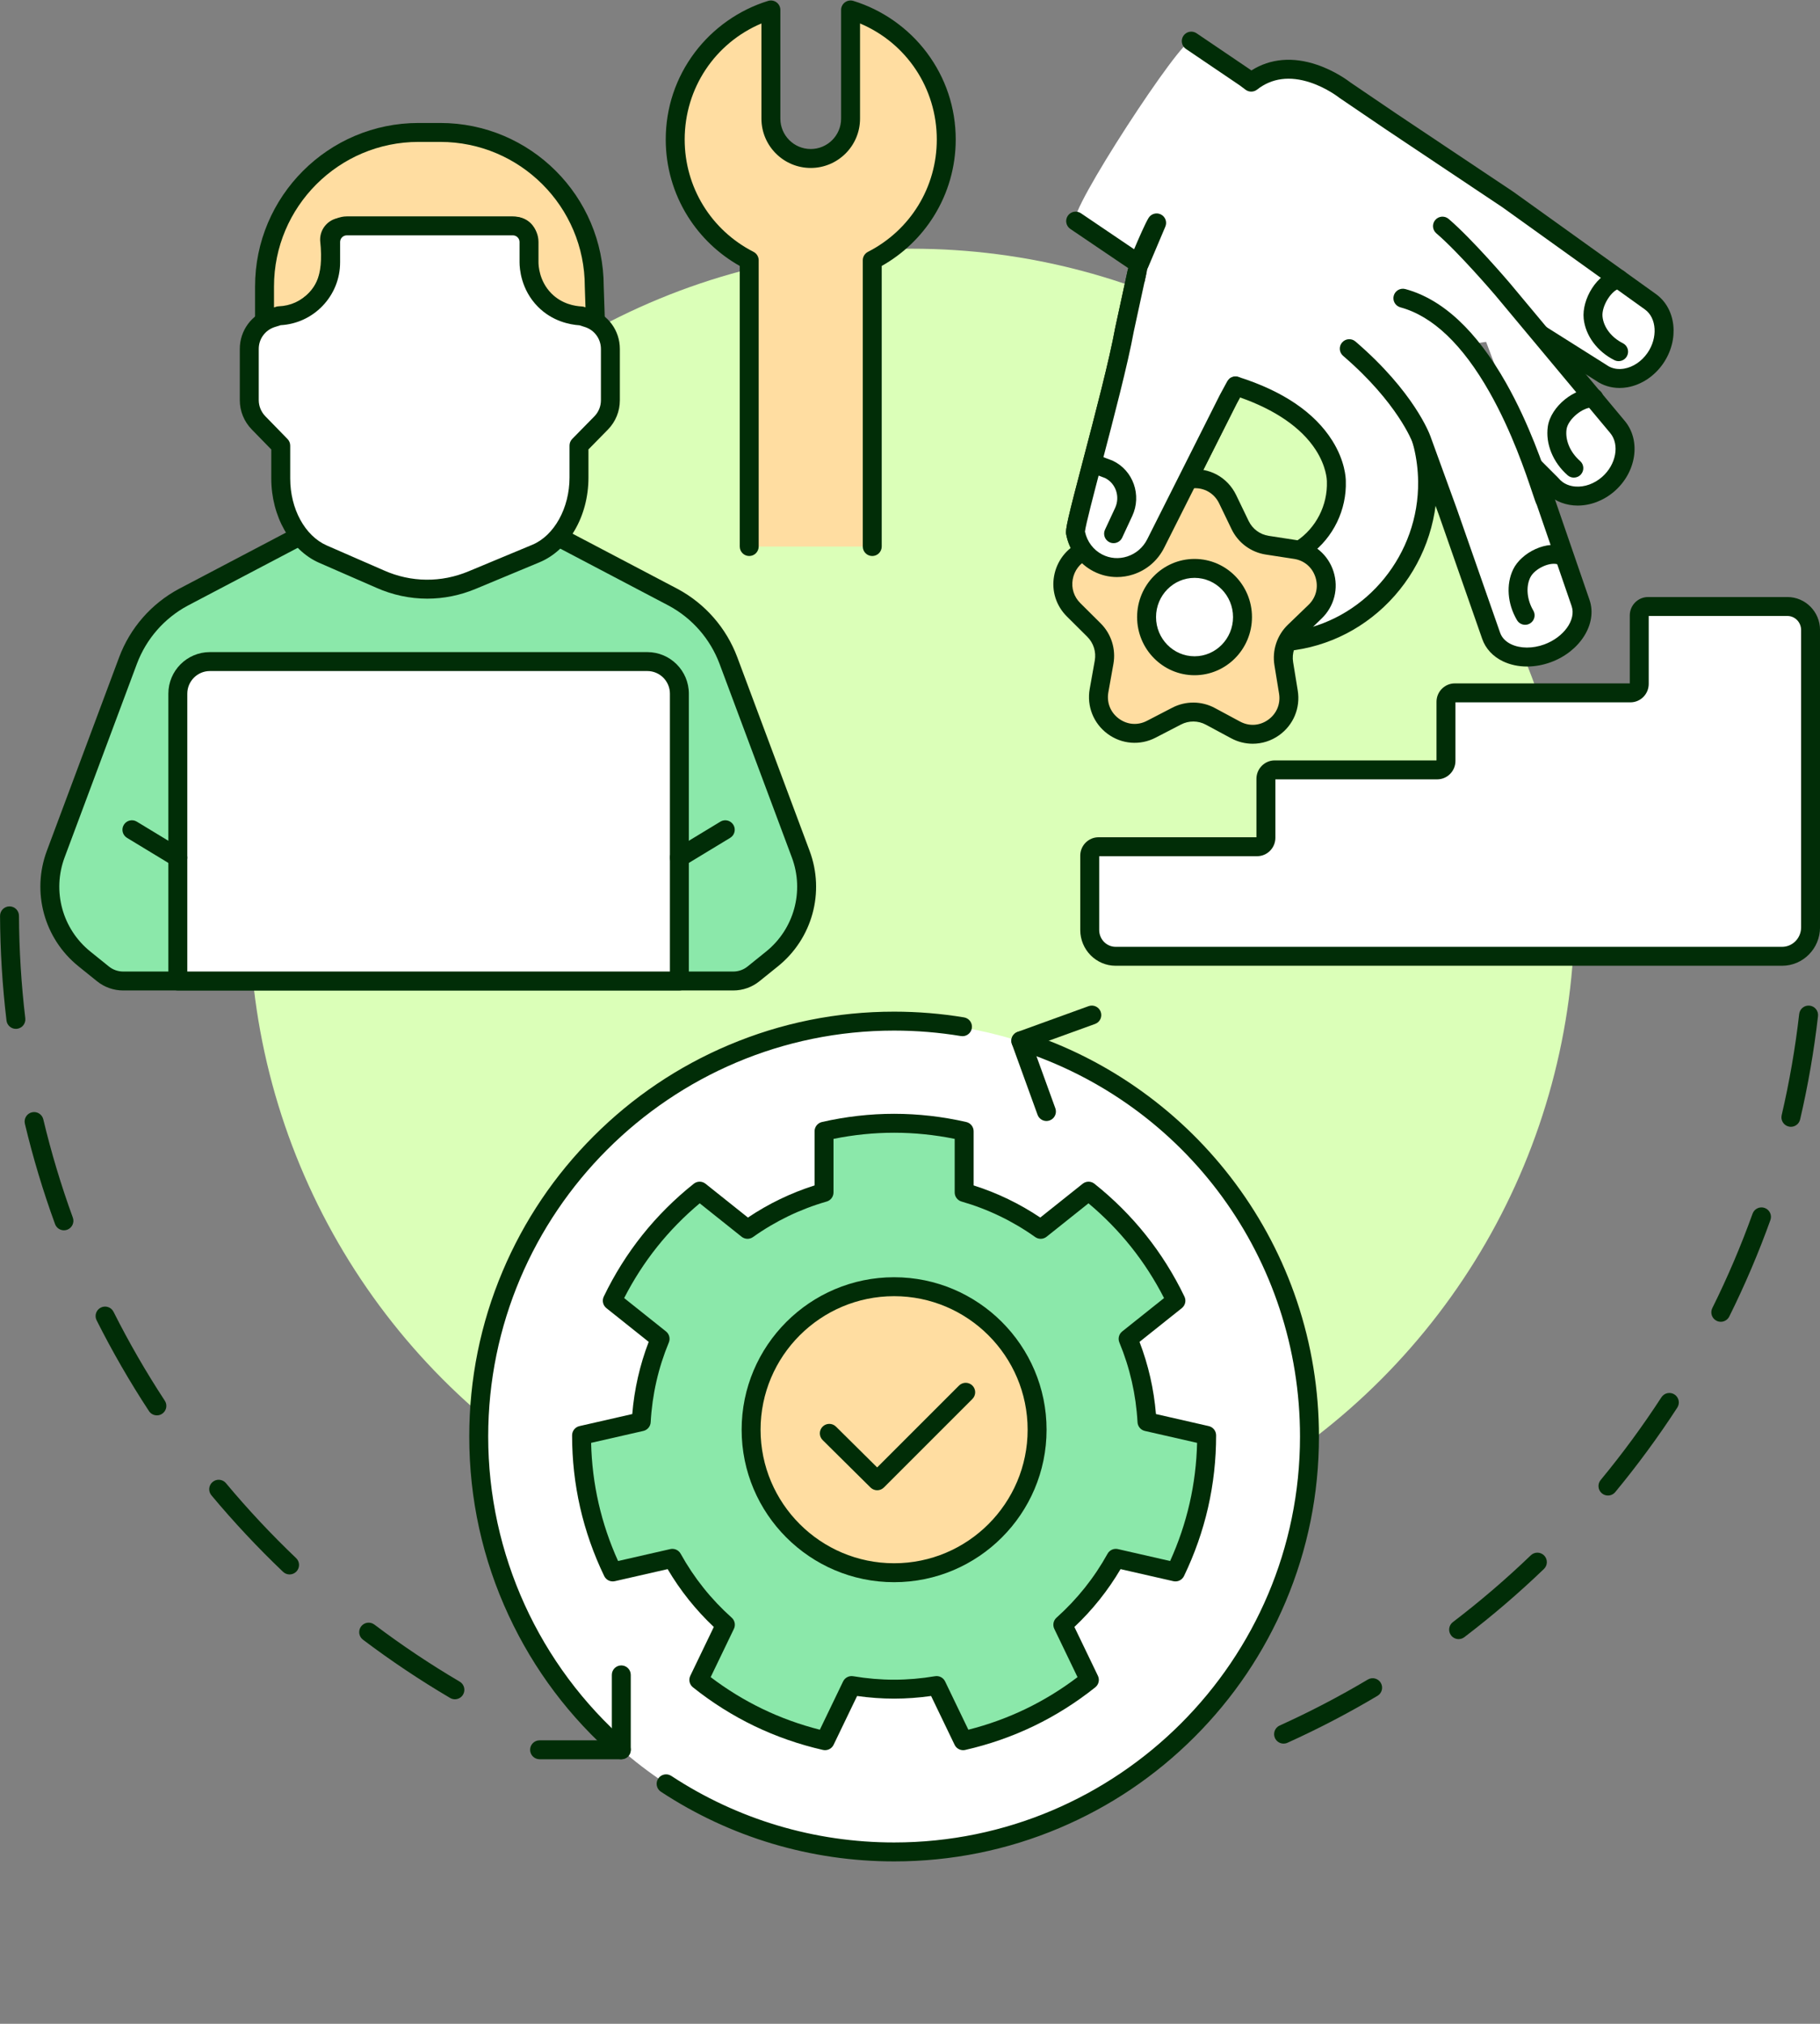
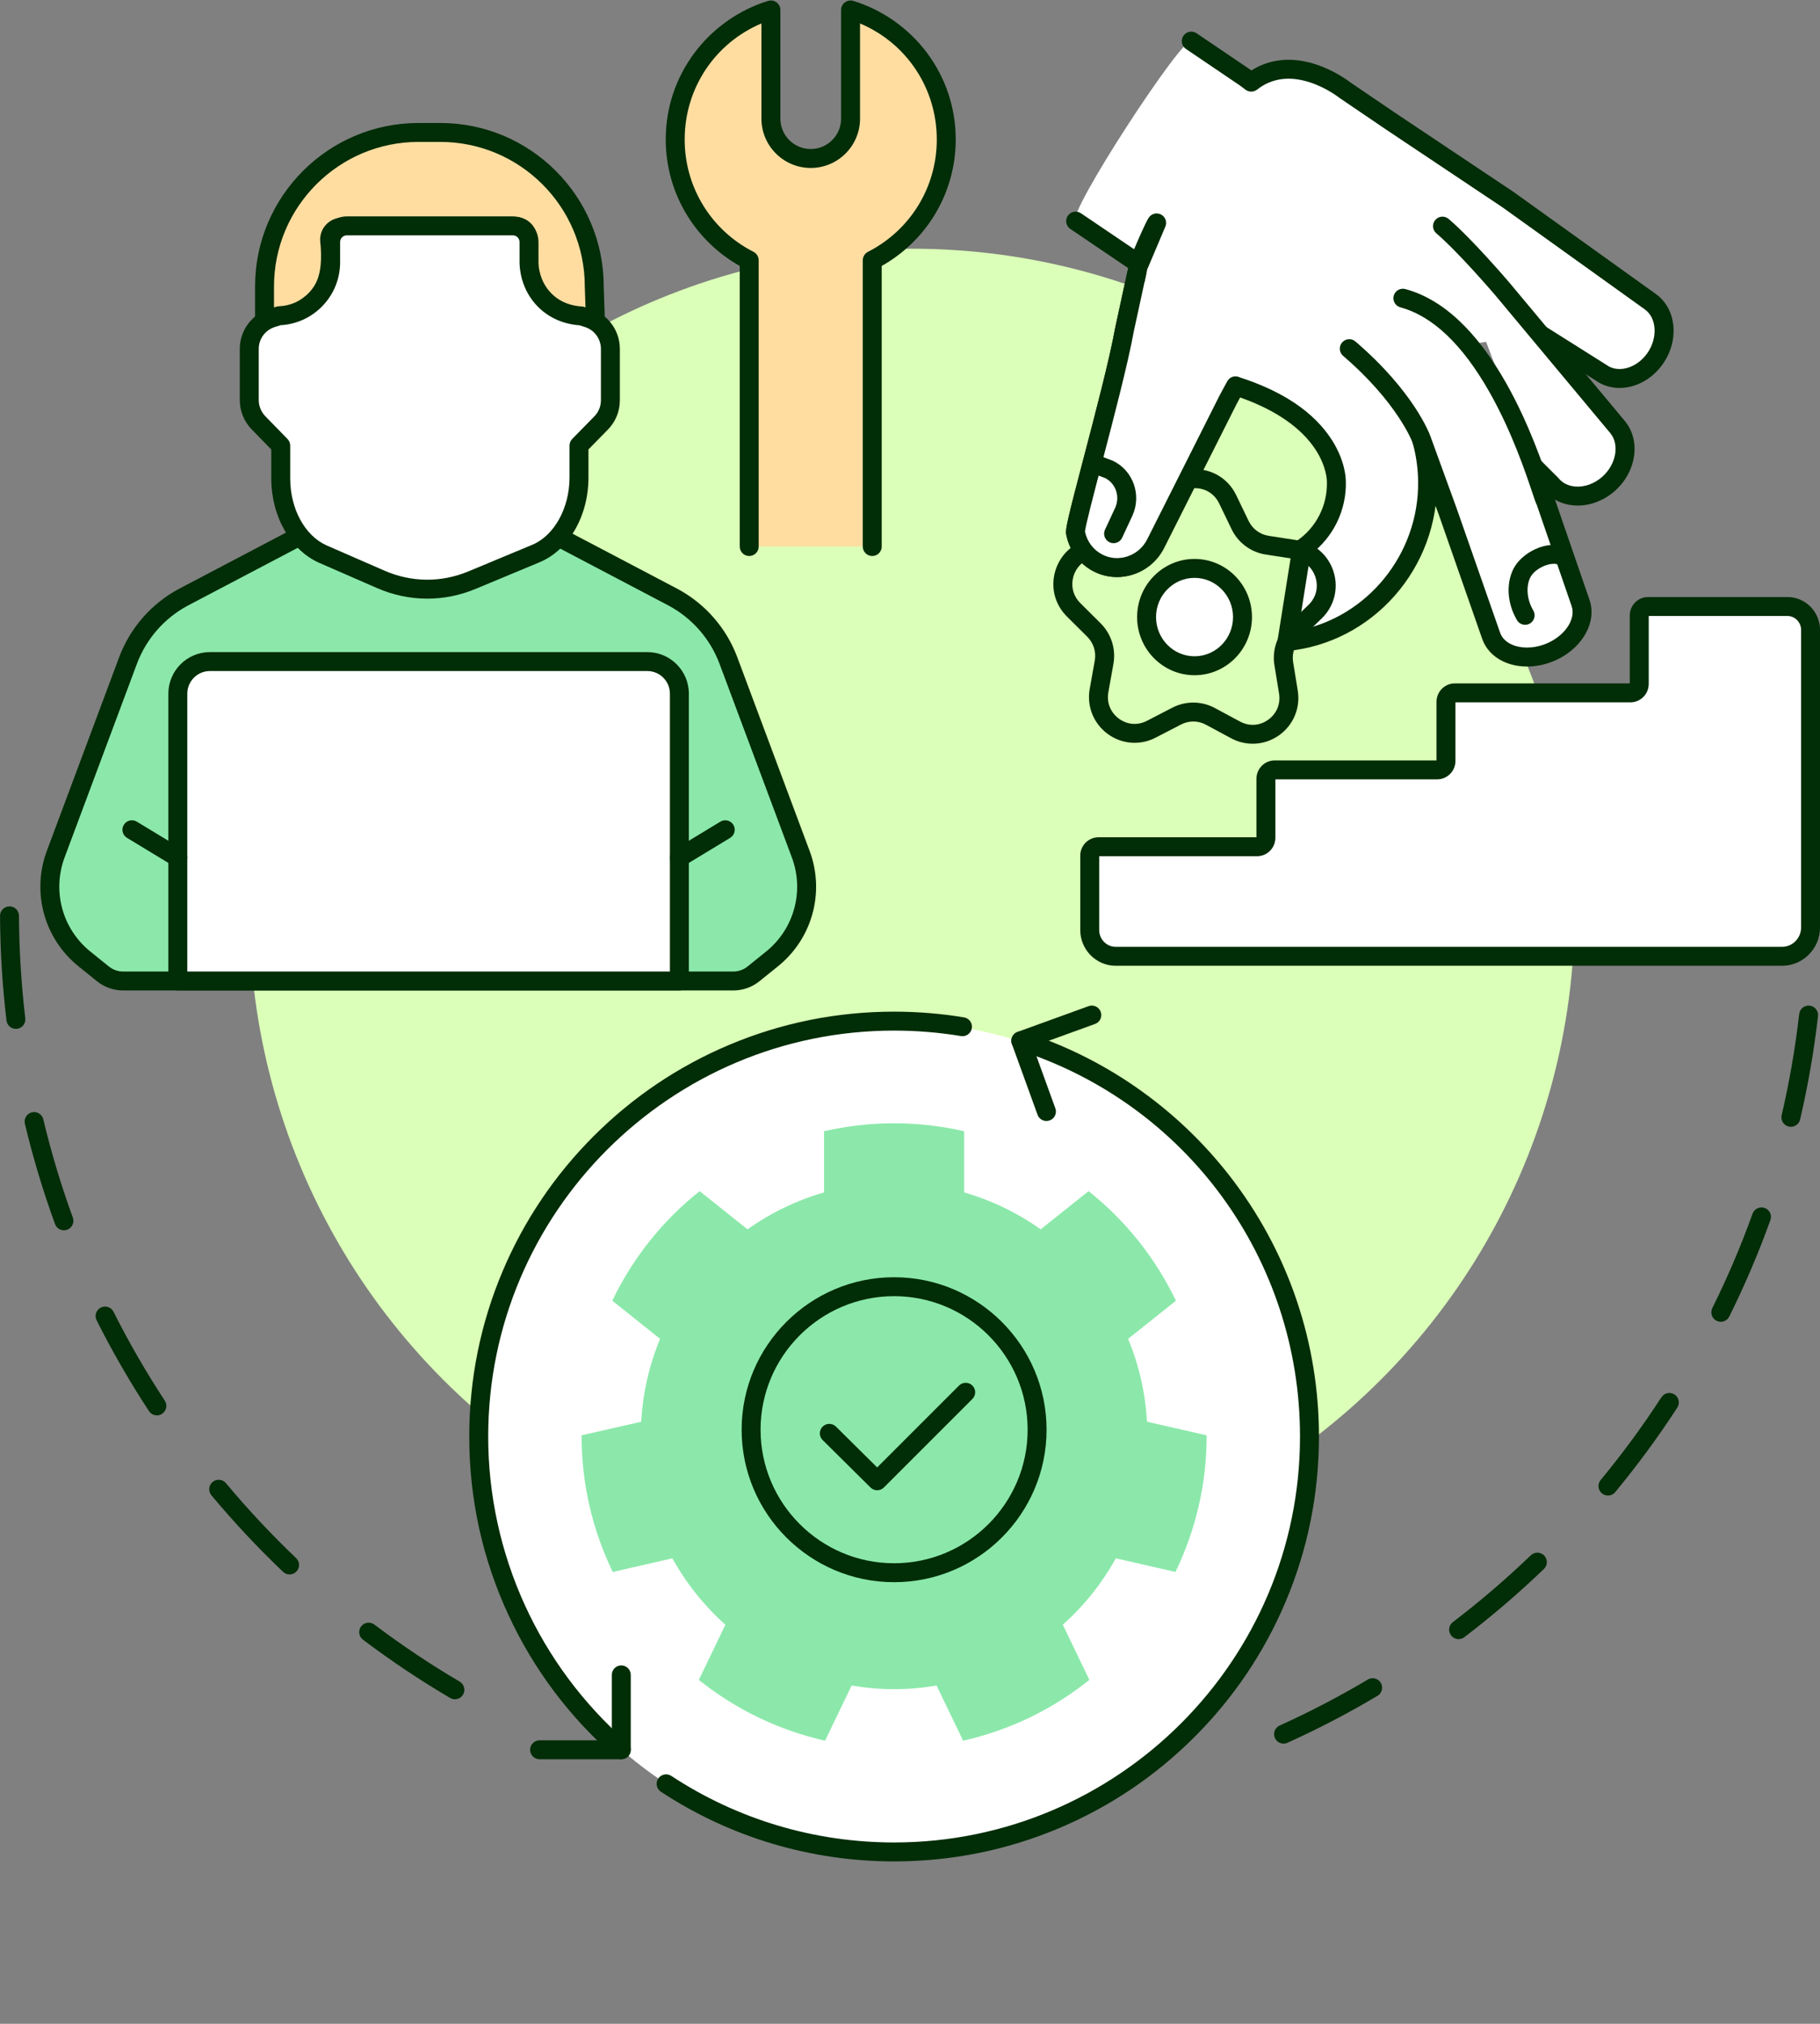
<svg xmlns="http://www.w3.org/2000/svg" height="2564.8" preserveAspectRatio="xMidYMid meet" version="1.0" viewBox="846.6 820.2 2306.7 2564.8" width="2306.7" zoomAndPan="magnify">
  <rect x="846.6" y="820.2" width="2306.7" height="2564.8" fill="#808080" stroke="none" />
  <g>
    <g>
      <g id="change1_23">
        <path d="M2473.429,3029.923c-4.568,0-8.935-2.623-10.94-7.057c-2.731-6.039-0.051-13.148,5.987-15.88 c38.117-17.243,75.702-36.845,111.711-58.26c5.697-3.387,13.061-1.516,16.447,4.18c3.388,5.696,1.517,13.06-4.18,16.447 c-36.773,21.871-75.158,41.89-114.086,59.5C2476.764,3029.579,2475.083,3029.923,2473.429,3029.923z M2695.281,2897.464 c-3.616,0-7.19-1.628-9.553-4.727c-4.018-5.271-3.002-12.801,2.27-16.818c34.37-26.198,67.609-54.684,98.793-84.663 c4.777-4.594,12.375-4.445,16.967,0.334c4.594,4.777,4.444,12.374-0.334,16.967c-31.841,30.612-65.781,59.698-100.877,86.45 C2700.374,2896.663,2697.817,2897.464,2695.281,2897.464z M2884.529,2715.513c-2.692,0-5.401-0.901-7.639-2.751 c-5.108-4.223-5.826-11.786-1.604-16.895c27.569-33.351,53.483-68.635,77.024-104.873c3.609-5.558,11.043-7.138,16.601-3.526 s7.137,11.043,3.526,16.601c-24.039,37.005-50.502,73.035-78.653,107.09C2891.412,2714.029,2887.983,2715.513,2884.529,2715.513z M3027.545,2495.321c-1.794,0-3.613-0.403-5.328-1.255c-5.937-2.948-8.358-10.149-5.411-16.085 c19.247-38.756,36.421-79.026,51.045-119.693c2.243-6.237,9.118-9.473,15.353-7.231c6.236,2.243,9.475,9.116,7.231,15.353 c-14.936,41.535-32.477,82.665-52.133,122.247C3036.205,2492.876,3031.958,2495.321,3027.545,2495.321z M3116.415,2248.216 c-0.903,0-1.82-0.103-2.738-0.317c-6.454-1.506-10.465-7.959-8.958-14.414c9.815-42.06,17.288-85.21,22.21-128.252 c0.753-6.583,6.688-11.317,13.285-10.559c6.584,0.753,11.312,6.701,10.559,13.286c-5.025,43.956-12.657,88.024-22.683,130.98 C3126.798,2244.476,3121.865,2248.216,3116.415,2248.216z" fill="#012d07" />
      </g>
      <g id="change1_24">
        <path d="M1423.15,2973.719c-2.068,0-4.164-0.535-6.075-1.66c-38.028-22.38-75.19-47.23-110.457-73.859 c-5.289-3.993-6.339-11.519-2.345-16.808s11.519-6.339,16.808-2.345c34.535,26.077,70.928,50.412,108.167,72.328 c5.712,3.361,7.617,10.717,4.255,16.429C1431.267,2971.604,1427.262,2973.719,1423.15,2973.719z M1213.617,2815.513 c-2.974,0-5.952-1.099-8.275-3.312c-31.97-30.457-62.519-63.088-90.798-96.984c-4.246-5.089-3.562-12.656,1.527-16.901 c5.09-4.247,12.656-3.563,16.902,1.526c27.696,33.197,57.614,65.154,88.924,94.982c4.798,4.571,4.982,12.167,0.411,16.966 C1219.949,2814.266,1216.786,2815.513,1213.617,2815.513z M1045.46,2613.923c-3.908,0-7.74-1.906-10.044-5.418 c-24.24-36.941-46.571-75.656-66.373-115.07c-2.976-5.922-0.586-13.135,5.335-16.11c5.921-2.977,13.135-0.587,16.11,5.335 c19.39,38.593,41.257,76.503,64.993,112.678c3.636,5.541,2.092,12.98-3.449,16.616 C1050.003,2613.286,1047.718,2613.923,1045.46,2613.923z M927.639,2379.389c-4.898,0-9.497-3.021-11.274-7.89 c-15.129-41.457-27.992-84.247-38.231-127.183c-1.537-6.447,2.443-12.919,8.889-14.457c6.445-1.537,12.918,2.442,14.457,8.89 c10.024,42.038,22.618,83.933,37.431,124.522c2.272,6.226-0.933,13.114-7.159,15.387 C930.395,2379.154,929.005,2379.389,927.639,2379.389z M866.732,2124.098c-5.993,0-11.173-4.481-11.9-10.58 c-5.211-43.698-7.962-88.308-8.176-132.59c-0.032-6.627,5.315-12.026,11.942-12.058c0.02,0,0.04,0,0.059,0 c6.601,0,11.967,5.334,11.999,11.942c0.209,43.375,2.903,87.068,8.007,129.865c0.785,6.581-3.914,12.552-10.495,13.336 C867.686,2124.07,867.207,2124.098,866.732,2124.098z" fill="#012d07" />
      </g>
      <g id="change2_1">
        <circle cx="2002.478" cy="1975.224" fill="#dbffb8" r="839.822" />
      </g>
    </g>
    <g>
      <g id="change3_3">
        <circle cx="1979.802" cy="2641.16" fill="#fff" r="526.028" transform="rotate(-45.001 1979.781 2641.196)" />
      </g>
      <g>
        <g>
          <g id="change4_2">
            <path d="M2300.298,2621.965c-2.039-37.033-10.364-72.381-23.911-105.022l60.593-48.322 c-12.69-26.408-28.41-51.848-47.453-75.727c-19.043-23.88-40.348-44.866-63.27-63.115l-60.679,48.39 c-29.108-20.699-61.798-36.649-96.983-46.76v-77.556c-28.559-6.543-58.25-10.115-88.793-10.115 c-30.543,0-60.234,3.572-88.794,10.115v77.556c-35.186,10.111-67.875,26.061-96.983,46.76l-60.679-48.39 c-22.922,18.249-44.226,39.235-63.27,63.115c-19.043,23.879-34.762,49.319-47.453,75.727l60.593,48.322 c-13.546,32.642-21.871,67.99-23.911,105.022l-75.622,17.261c-0.024,29.298,3.101,59.04,9.898,88.818 c6.796,29.777,16.885,57.93,29.619,84.316l75.59-17.253c17.565,31.732,40.34,60.163,67.182,84.157l-33.666,69.91 c22.891,18.286,48.092,34.387,75.61,47.638c27.518,13.253,55.819,22.917,84.389,29.413l33.66-69.896 c17.513,2.959,35.48,4.582,53.836,4.582c18.355,0,36.322-1.623,53.835-4.582l33.661,69.896 c28.57-6.496,56.87-16.16,84.388-29.413c27.518-13.251,52.719-29.353,75.611-47.638l-33.666-69.91 c26.842-23.994,49.618-52.426,67.182-84.157l75.59,17.253c12.734-26.386,22.823-54.539,29.62-84.316 c6.796-29.778,9.921-59.519,9.897-88.818L2300.298,2621.965z" fill="#8be8aa" />
          </g>
          <g id="change1_18">
-             <path d="M2067.294,3038.226c-4.529,0-8.775-2.575-10.808-6.794l-29.8-61.88 c-15.699,2.23-31.432,3.359-46.885,3.359s-31.186-1.129-46.885-3.359l-29.799,61.88c-2.428,5.04-8.016,7.733-13.472,6.494 c-30.186-6.863-59.436-17.059-86.936-30.303c-27.497-13.241-53.704-29.752-77.893-49.074c-4.371-3.492-5.75-9.542-3.322-14.582 l29.803-61.888c-22.918-21.62-42.551-46.213-58.512-73.295l-66.915,15.273c-5.455,1.244-11.046-1.445-13.478-6.483 c-13.454-27.879-23.72-57.104-30.511-86.861c-6.792-29.759-10.224-60.543-10.198-91.498c0.004-5.595,3.875-10.444,9.33-11.689 l66.932-15.277c2.584-31.434,9.571-62.125,20.825-91.479l-53.628-42.767c-4.374-3.488-5.757-9.537-3.334-14.58 c13.407-27.899,29.855-54.146,48.887-78.011c19.031-23.864,40.96-45.741,65.178-65.021c4.378-3.484,10.582-3.482,14.956,0.006 l53.71,42.833c26.167-17.563,54.511-31.229,84.47-40.729v-68.647c0-5.595,3.867-10.447,9.32-11.697 c30.173-6.913,60.949-10.418,91.473-10.418c30.523,0,61.299,3.505,91.473,10.418c5.454,1.25,9.32,6.102,9.32,11.697v68.647 c29.958,9.5,58.302,23.167,84.47,40.729l53.71-42.833c4.376-3.49,10.579-3.491,14.957-0.006 c24.218,19.281,46.146,41.158,65.177,65.021c19.033,23.866,35.481,50.113,48.888,78.012c2.423,5.042,1.04,11.091-3.335,14.579 l-53.627,42.767c11.255,29.355,18.241,60.047,20.824,91.479l66.932,15.277c5.455,1.245,9.325,6.095,9.33,11.689 c0.024,30.953-3.406,61.737-10.198,91.498c-6.794,29.764-17.06,58.987-30.512,86.861c-2.432,5.037-8.018,7.732-13.478,6.483 l-66.915-15.273c-15.962,27.082-35.595,51.676-58.512,73.295l29.803,61.888c2.428,5.04,1.05,11.09-3.322,14.582 c-24.188,19.321-50.395,35.833-77.894,49.074c-27.499,13.244-56.748,23.439-86.934,30.303 C2069.069,3038.128,2068.177,3038.226,2067.294,3038.226z M2033.642,2944.327c4.548,0,8.783,2.593,10.807,6.794l29.461,61.175 c25.147-6.365,49.516-15.192,72.57-26.296c23.054-11.102,45.149-24.649,65.806-40.343l-29.466-61.188 c-2.32-4.817-1.173-10.589,2.814-14.152c26.047-23.283,47.809-50.543,64.681-81.023c2.589-4.677,7.961-7.074,13.169-5.888 l66.151,15.099c10.7-23.623,18.993-48.182,24.688-73.133c5.693-24.948,8.878-50.674,9.488-76.603l-66.184-15.106 c-5.219-1.191-9.018-5.694-9.312-11.039c-1.923-34.912-9.665-68.921-23.013-101.083c-2.052-4.942-0.582-10.646,3.602-13.981 l53.024-42.286c-11.799-23.096-25.829-44.892-41.785-64.899c-15.954-20.007-34.08-38.534-53.975-55.179l-53.109,42.354 c-4.186,3.337-10.075,3.5-14.437,0.397c-28.475-20.249-59.88-35.391-93.344-45.006c-5.143-1.478-8.686-6.182-8.686-11.533 v-67.875c-25.416-5.175-51.205-7.795-76.793-7.795c-25.589,0-51.378,2.621-76.793,7.795v67.875 c0,5.351-3.543,10.056-8.686,11.533c-33.463,9.616-64.868,24.758-93.342,45.006c-4.362,3.104-10.251,2.94-14.437-0.397 l-53.11-42.354c-19.893,16.645-38.021,35.173-53.975,55.179s-29.984,41.802-41.784,64.899l53.024,42.286 c4.184,3.336,5.653,9.039,3.602,13.981c-13.347,32.161-21.089,66.17-23.013,101.083c-0.294,5.345-4.093,9.848-9.312,11.039 l-66.184,15.106c0.61,25.931,3.794,51.656,9.488,76.604c5.693,24.945,13.987,49.505,24.688,73.132l66.152-15.099 c5.212-1.185,10.582,1.211,13.169,5.888c16.871,30.479,38.633,57.739,64.681,81.023c3.986,3.563,5.134,9.335,2.814,14.152 l-29.465,61.188c20.657,15.693,42.752,29.242,65.805,40.343c23.055,11.103,47.424,19.931,72.572,26.296l29.46-61.175 c2.319-4.813,7.542-7.514,12.811-6.625c17.34,2.93,34.78,4.415,51.836,4.415c17.056,0,34.496-1.485,51.836-4.415 C2032.308,2944.383,2032.979,2944.327,2033.642,2944.327z" fill="#012d07" />
-           </g>
+             </g>
        </g>
        <g>
          <g id="change5_4">
-             <circle cx="1979.802" cy="2632.104" fill="#ffdda1" r="181.238" transform="rotate(-45.001 1979.781 2632.14)" />
-           </g>
+             </g>
          <g id="change1_25">
            <path d="M1979.802,2825.342c-106.552,0-193.238-86.686-193.238-193.237s86.687-193.239,193.238-193.239 c106.552,0,193.238,86.687,193.238,193.239S2086.354,2825.342,1979.802,2825.342z M1979.802,2462.866 c-93.318,0-169.238,75.92-169.238,169.239c0,93.317,75.92,169.237,169.238,169.237c93.318,0,169.238-75.92,169.238-169.237 C2149.04,2538.786,2073.12,2462.866,1979.802,2462.866z" fill="#012d07" />
          </g>
        </g>
        <g id="change1_19">
          <path d="M1958.365,2708.832c-3.054,0-6.106-1.158-8.446-3.476l-60.691-60.134 c-4.708-4.665-4.743-12.263-0.079-16.971c4.665-4.708,12.263-4.742,16.97-0.078l52.207,51.727l103.748-103.749 c4.686-4.686,12.283-4.686,16.971,0c4.687,4.687,4.687,12.284,0,16.971l-112.194,112.195 C1964.508,2707.659,1961.437,2708.832,1958.365,2708.832z" fill="#012d07" />
        </g>
      </g>
      <g fill="#012d07">
        <g id="change1_7">
          <path d="M1979.802,3179.188c-105.556,0-207.763-30.535-295.572-88.305 c-5.536-3.643-7.072-11.084-3.429-16.621c3.643-5.537,11.082-7.072,16.621-3.43c83.881,55.186,181.527,84.355,282.381,84.355 c283.671,0,514.453-230.783,514.453-514.453c0-224.716-143.679-421.666-357.525-490.083c-6.313-2.02-9.793-8.774-7.773-15.086 c2.021-6.313,8.773-9.793,15.086-7.772c53.664,17.169,104.149,42.633,150.053,75.685 c45.319,32.631,85.17,71.922,118.445,116.782c33.668,45.388,59.832,95.452,77.766,148.803 c18.546,55.17,27.949,112.93,27.949,171.672c0,72.686-14.238,143.203-42.319,209.594c-27.12,64.12-65.943,121.703-115.39,171.15 c-49.447,49.446-107.03,88.27-171.15,115.39C2123.005,3164.949,2052.487,3179.188,1979.802,3179.188z" />
          <path d="M2172.886,2240.874c-4.908,0-9.513-3.033-11.282-7.914l-32.5-89.646 c-1.085-2.992-0.937-6.292,0.412-9.175c1.349-2.882,3.787-5.111,6.779-6.196l90.009-32.629 c6.234-2.258,13.113,0.962,15.371,7.192c2.259,6.231-0.961,13.113-7.191,15.372l-78.728,28.54l28.41,78.365 c2.259,6.23-0.961,13.112-7.191,15.372C2175.625,2240.642,2174.243,2240.874,2172.886,2240.874z" />
        </g>
        <g id="change1_20">
          <path d="M1634.033,3049.734c-2.797,0-5.606-0.972-7.88-2.954 c-57.467-50.092-102.841-110.408-134.861-179.272c-33.14-71.271-49.944-147.568-49.944-226.772 c0-72.686,14.238-143.203,42.319-209.594c27.121-64.12,65.943-121.703,115.39-171.15c49.447-49.446,107.03-88.269,171.15-115.39 c66.391-28.081,136.908-42.319,209.594-42.319c29.726,0,59.547,2.443,88.636,7.262c6.539,1.083,10.961,7.262,9.878,13.8 c-1.084,6.538-7.262,10.96-13.8,9.877c-27.797-4.605-56.299-6.94-84.714-6.94c-283.67,0-514.454,230.783-514.454,514.453 c0,148.734,64.359,290.138,176.575,387.953c4.996,4.354,5.515,11.935,1.161,16.931 C1640.712,3048.34,1637.381,3049.734,1634.033,3049.734z" />
          <path d="M1634.039,3049.733h-103.564c-6.627,0-12-5.373-12-12s5.373-12,12-12h91.564v-82.935 c0-6.627,5.373-12,12-12s12,5.373,12,12v94.935C1646.039,3044.36,1640.666,3049.733,1634.039,3049.733z" />
        </g>
      </g>
    </g>
    <g>
      <g>
        <g>
          <g id="change4_1">
            <path d="M1535.232,1490.662l164.66,86.545c32.226,17.336,57.04,45.754,69.889,80.019l91.645,245.358 c17.812,47.522,3.127,101.094-36.373,132.911l-23.501,18.939c-7.229,5.825-16.234,9.002-25.519,9.002l-68.377-0.002h-635.673 l-69.344,0.002c-9.285,0-18.29-3.177-25.519-9.002l-23.501-18.939c-39.499-31.818-54.116-85.39-36.372-132.911l91.644-245.358 c12.85-34.265,37.664-62.683,69.889-80.019l164.66-86.545H1535.232z" fill="#8be8aa" />
          </g>
          <g id="change1_17">
            <path d="M1776.032,2075.437l-68.377-0.002h-635.673l-69.343,0.002c-11.982,0-23.719-4.14-33.049-11.658 l-23.501-18.94c-43.576-35.102-59.686-93.957-40.084-146.452l91.645-245.359c13.877-37.005,40.669-67.68,75.445-86.389 c0.034-0.018,0.068-0.037,0.102-0.054l164.66-86.544c5.867-3.083,13.122-0.827,16.205,5.039 c3.083,5.867,0.827,13.122-5.039,16.205l-164.606,86.516c-29.634,15.958-52.465,42.108-64.29,73.639l-91.639,245.344 c-15.978,42.791-2.854,90.761,32.659,119.367l23.502,18.94c5.079,4.092,11.468,6.346,17.99,6.346l69.343-0.002h635.674 l68.377,0.002c6.522,0,12.911-2.254,17.989-6.346l23.5-18.938c35.562-28.646,48.688-76.61,32.666-119.356l-91.649-245.371 c-11.818-31.517-34.649-57.667-64.285-73.625l-164.606-86.516c-5.866-3.083-8.123-10.338-5.039-16.205 c3.084-5.865,10.338-8.122,16.205-5.039l164.66,86.544c0.034,0.018,0.068,0.036,0.102,0.054 c34.777,18.708,61.569,49.384,75.439,86.374l91.65,245.373c19.657,52.444,3.55,111.305-40.086,146.455l-23.499,18.938 C1799.752,2071.297,1788.015,2075.437,1776.032,2075.437z" fill="#012d07" />
          </g>
        </g>
        <g>
          <g id="change3_8">
            <path d="M1707.656,2063.435h-635.673v-364.151c0-22.461,18.208-40.669,40.669-40.669h554.336 c22.461,0,40.669,18.208,40.669,40.669V2063.435z" fill="#fff" />
          </g>
          <g id="change1_14">
            <path d="M1707.656,2075.435h-635.674c-6.627,0-12-5.373-12-12v-364.151 c0-29.042,23.627-52.669,52.669-52.669h554.336c29.042,0,52.669,23.627,52.669,52.669v364.151 C1719.656,2070.062,1714.283,2075.435,1707.656,2075.435z M1083.982,2051.435h611.674v-352.151 c0-15.808-12.861-28.669-28.669-28.669h-554.336c-15.808,0-28.669,12.861-28.669,28.669V2051.435z" fill="#012d07" />
          </g>
        </g>
        <g fill="#012d07" id="change1_11">
          <path d="M1071.964,1919.042c-2.12,0-4.266-0.562-6.21-1.741l-58.195-35.285 c-5.667-3.436-7.476-10.815-4.04-16.483s10.816-7.476,16.483-4.04l58.195,35.285c5.667,3.436,7.476,10.815,4.04,16.483 C1079.98,1916.984,1076.021,1919.042,1071.964,1919.042z" />
          <path d="M1707.649,1919.042c-4.057,0-8.015-2.058-10.272-5.78c-3.436-5.667-1.627-13.047,4.04-16.483 l58.196-35.285c5.668-3.436,13.047-1.627,16.483,4.04c3.436,5.667,1.627,13.047-4.04,16.483l-58.196,35.285 C1711.915,1918.48,1709.768,1919.042,1707.649,1919.042z" />
        </g>
        <g>
          <g id="change5_2">
            <path d="M1181.874,1229.025c0,0,7.689-4.166,14.963-5.318c13.897-2.201,27.552-6.353,38.949-14.602 c20.506-14.843,33.978-34.594,28.55-84.846c-0.173-8.805,6.839-16.086,15.646-16.13l219.611-1.007 c8.186-0.04,14.98,6.191,15.771,14.339c2.153,22.183-5.958,61.058,26.873,86.869c11.26,8.851,25.246,13.007,39.428,15.016 c7.557,1.071,12.962-2.427,19.592,4.202l-1.486-44.323c0-107.798-87.387-195.186-195.186-195.186h-27.526 c-107.798,0-195.186,87.387-195.186,195.186V1229.025L1181.874,1229.025z" fill="#ffdda1" />
          </g>
          <g id="change1_8">
            <path d="M1181.884,1241.014c-2.137,0-4.271-0.568-6.163-1.701c-3.619-2.168-5.848-6.069-5.848-10.288 v-45.799c0-114.243,92.943-207.186,207.186-207.186h27.525c114.173,0,207.073,92.835,207.186,206.982l1.479,44.125 c0.165,4.924-2.696,9.448-7.216,11.41c-4.519,1.962-9.779,0.961-13.262-2.522c-0.518-0.518-0.777-0.651-0.779-0.652 c-0.379-0.083-1.942-0.001-3.084,0.059c-2.402,0.128-5.392,0.288-8.928-0.213c-18.832-2.668-33.604-8.38-45.16-17.463 c-30.79-24.206-30.908-58.438-30.986-81.09c-0.018-5.219-0.035-10.149-0.414-14.054c-0.194-1.998-1.805-3.499-3.75-3.499 c-0.006,0-0.012,0-0.019,0l-219.615,1.007c-1.266,0.006-2.119,0.609-2.611,1.113c-0.384,0.394-1.003,1.209-1.083,2.431 c4.926,46.77-4.81,74.371-33.519,95.151c-11.601,8.397-26.029,13.871-44.108,16.734c-4.221,0.668-9.479,3.136-11.149,4.03 C1185.79,1240.54,1183.836,1241.014,1181.884,1241.014z M1377.06,1000.041c-101.009,0-183.186,82.177-183.186,183.186v28.816 c0.361-0.067,0.724-0.13,1.086-0.188c14.264-2.259,25.317-6.338,33.79-12.471c14.844-10.745,28.898-25.297,23.655-73.836 c-0.038-0.35-0.06-0.702-0.067-1.054c-0.148-7.527,2.661-14.634,7.91-20.013c5.22-5.349,12.207-8.315,19.675-8.352 l219.615-1.007c0.047,0,0.094,0,0.141,0c14.366,0,26.233,10.801,27.63,25.179c0.487,5.021,0.506,10.495,0.526,16.29 c0.073,21.222,0.156,45.274,21.819,62.305c8.14,6.398,19.162,10.51,33.695,12.568c1.223,0.173,2.64,0.098,4.28,0.01 c0.346-0.019,0.707-0.038,1.082-0.055l-0.931-27.792c-0.004-0.134-0.007-0.268-0.007-0.402 c0-101.009-82.177-183.186-183.186-183.186H1377.06z" fill="#012d07" />
          </g>
        </g>
        <g>
          <g id="change3_5">
            <path d="M1583.332,1220.568c-11.264-0.536-30.534-4.09-46.34-19.989 c-19.079-19.174-19.904-42.98-19.904-47.981v-25.714c0-11.264-9.178-20.442-20.53-20.442h-210.364 c-11.351,0-20.529,9.178-20.529,20.442v25.714c0,36.622-29.085,66.519-65.426,67.787l-8.989,2.824 c-17.091,5.445-28.718,21.259-28.718,39.158v64.974c0,10.716,4.263,21.077,11.809,28.805l28.078,28.806v41.614 c0,43.342,21.536,81.778,53.432,95.863l72.418,31.618c37.802,16.813,78.966,17.178,117.037,1.182l80.511-33.53 c32.53-13.538,54.604-52.426,54.604-96.227v-40.616l28.078-28.624c7.554-7.72,11.722-18.081,11.722-28.805v-64.966 c0-17.898-11.532-33.808-28.622-39.253L1583.332,1220.568z" fill="#fff" />
          </g>
          <g id="change1_12">
            <path d="M1388.109,1578.896c-21.97,0.001-43.91-4.63-64.716-13.884l-72.343-31.585 c-36.283-16.023-60.63-58.959-60.63-106.861v-36.733l-24.671-25.312c-9.81-10.046-15.216-23.253-15.216-37.181v-64.974 c0-23.196,14.899-43.527,37.075-50.592l9.035-2.838c1.03-0.324,2.099-0.507,3.178-0.544 c30.193-1.054,53.845-25.562,53.845-55.795v-25.713c0-17.889,14.592-32.442,32.529-32.442h210.364 c17.937,0,32.529,14.554,32.529,32.442v25.713c0,3.845,0.791,23.819,16.411,39.517c13.291,13.37,29.766,16.056,38.404,16.467 c1.047,0.05,2.083,0.237,3.083,0.556l8.267,2.642c22.108,7.043,36.969,27.413,36.969,50.684v64.965 c0,14.005-5.378,27.216-15.145,37.197l-24.655,25.135v35.713c0,48.751-24.913,91.874-61.993,107.306l-80.509,33.528 C1429.94,1574.701,1409.011,1578.895,1388.109,1578.896z M1202.346,1232.302l-7.5,2.356 c-12.132,3.865-20.314,15.006-20.314,27.709v64.974c0,7.514,3.06,14.958,8.395,20.421l28.085,28.814 c2.184,2.241,3.407,5.247,3.407,8.376v41.614c0,38.548,18.598,72.662,46.279,84.886l72.372,31.598 c34.561,15.371,72.743,15.756,107.586,1.116l80.546-33.544c27.802-11.571,47.217-46.585,47.217-85.15v-40.616 c0-3.143,1.233-6.16,3.434-8.403l28.078-28.624c5.341-5.459,8.289-12.708,8.289-20.402v-64.965 c0-12.778-8.144-23.958-20.265-27.819l-6.833-2.183c-12.479-0.843-34.462-5.134-52.642-23.421 c-21.707-21.815-23.394-48.716-23.394-56.441v-25.713c0-4.655-3.826-8.442-8.529-8.442h-210.364 c-4.703,0-8.529,3.787-8.529,8.442v25.713c0,20.816-7.977,40.525-22.461,55.496 C1241.146,1222.624,1222.432,1231.181,1202.346,1232.302z" fill="#012d07" />
          </g>
        </g>
      </g>
      <g>
        <g id="change5_1">
          <path d="M1952.102,1512.841v-362.785 c55.661-28.415,93.8-86.251,93.8-153.033c0-77.29-51.056-142.646-121.277-164.21v137.754c0,27.884-22.604,50.487-50.488,50.487 c-27.884,0-50.487-22.603-50.487-50.487V832.813c-70.221,21.563-121.277,86.919-121.277,164.21 c0,66.782,38.139,124.618,93.799,153.033v362.785H1952.102z" fill="#ffdda1" />
        </g>
        <g id="change1_1">
          <path d="M1952.102,1524.841c-6.627,0-12-5.373-12-12v-362.785c0-4.509,2.528-8.638,6.544-10.688 c53.822-27.476,87.256-82.02,87.256-142.345c0-65.073-38.471-122.29-97.277-147.1v120.645c0,34.456-28.032,62.487-62.488,62.487 c-34.456,0-62.487-28.032-62.487-62.487V849.923c-58.806,24.81-97.277,82.027-97.277,147.1 c0,60.325,33.435,114.869,87.256,142.345c4.016,2.05,6.543,6.179,6.543,10.688v362.785c0,6.627-5.373,12-12,12s-12-5.373-12-12 v-355.605c-26.853-15.104-49.551-36.742-65.945-62.943c-18.223-29.124-27.854-62.759-27.854-97.269 c0-40.107,12.694-78.216,36.709-110.207c23.215-30.925,56.26-54.178,93.045-65.474c3.639-1.12,7.592-0.442,10.654,1.82 c3.062,2.263,4.868,5.844,4.868,9.651v137.754c0,21.222,17.265,38.487,38.487,38.487s38.488-17.265,38.488-38.487V832.813 c0-3.807,1.807-7.388,4.868-9.651c3.061-2.261,7.013-2.94,10.654-1.82c36.786,11.296,69.83,34.549,93.046,65.474 c24.016,31.991,36.709,70.1,36.709,110.207c0,34.51-9.632,68.146-27.854,97.269c-16.395,26.202-39.092,47.84-65.946,62.943 v355.605C1964.102,1519.468,1958.73,1524.841,1952.102,1524.841z" fill="#012d07" />
        </g>
      </g>
    </g>
    <g>
      <g>
        <g id="change3_2">
          <path d="M2578.723,1274.688c46.242,35.436,76.393,91.562,77.22,155.384 c1.362,105.04-77.198,193.001-178.23,203.192l18.636-117.33c27.489-18.251,45.219-50.311,43.952-85.966 c0,0,1.847-79.583-127.829-120.63l-9.14,16.852l-91.988,182.818c-13.698,27.225-46.654,38.3-73.234,24.611h-0.001 c-15.345-7.903-25.344-22.401-28.419-38.483c-1.878-9.818,48.457-181.761,62.161-257.378l15.542-71.666l3.164-14.592 c0,0,16.355-39.756,21.981-48.815l-22.085,52.197l-15.19-10.211l-65.385-44.266c-12.111-8.199,136.017-235.245,146.548-228.114 l68.273,46.221l7.735,5.795c53.673-42.041,118.833,10.206,118.833,10.206l58.912,40.006l147.609,98.609l67.951,48.728 l112.638,80.772c20.542,14.73,23.279,47.014,6.084,71.74h-0.001c-17.195,24.727-48.071,32.906-68.613,18.176l-77.198-48.676 L2578.723,1274.688z" fill="#fff" />
        </g>
        <g id="change1_2">
          <path d="M2899.27,1311.87c-10.963,0-21.39-3.203-30.107-9.354l-76.915-48.498 c-5.606-3.535-7.285-10.945-3.75-16.551c3.534-5.606,10.944-7.286,16.551-3.75l77.197,48.676c0.201,0.127,0.399,0.26,0.593,0.399 c7.808,5.6,16.402,5.579,22.236,4.573c11.356-1.956,22.12-9.19,29.531-19.848c13.288-19.106,11.812-44.355-3.224-55.138 l-180.43-129.385l-147.441-98.497l-58.987-40.057c-0.263-0.178-0.518-0.367-0.766-0.565c-0.134-0.106-15.382-12.123-36.25-19.072 c-26.19-8.722-48.96-5.709-67.677,8.951c-4.271,3.344-10.254,3.408-14.594,0.157l-7.507-5.623l-68.034-46.06 c-5.487-3.715-6.925-11.176-3.209-16.665c3.715-5.488,11.177-6.925,16.664-3.209l68.272,46.221 c0.158,0.107,0.314,0.218,0.467,0.333l0.759,0.568c23.86-15.124,52.421-17.637,83.183-7.195 c22.914,7.778,39.617,20.285,42.516,22.537l58.57,39.774l147.533,98.557c0.11,0.074,0.219,0.149,0.327,0.227l180.59,129.5 c25.894,18.569,29.905,58.2,8.942,88.343c-11.056,15.899-27.518,26.759-45.164,29.798 C2905.828,1311.587,2902.524,1311.87,2899.27,1311.87z" fill="#012d07" />
        </g>
        <g id="change1_3">
          <path d="M2477.711,1645.264c-3.283,0-6.444-1.348-8.723-3.76c-2.557-2.707-3.712-6.446-3.128-10.123 l18.637-117.331c0.526-3.315,2.418-6.258,5.214-8.115c24.875-16.516,39.665-45.463,38.598-75.543 c-0.011-0.287-0.017-0.386-0.007-0.649c-0.013-1.068-0.454-18.412-14.385-39.778c-18.069-27.714-51.039-50.442-95.691-66.067 l-4.257,7.849l-91.905,182.653c-8.166,16.23-22.122,28.245-39.298,33.833c-16.791,5.462-34.602,4.061-50.15-3.947 c-18.148-9.347-30.801-26.44-34.712-46.898c-1.195-6.246,1.695-18.89,22.091-96.633c14.583-55.587,32.731-124.768,40.048-165.139 c0.024-0.135,0.051-0.269,0.08-0.403l16.327-75.286l-7.883-5.299l-65.418-44.289c-5.488-3.716-6.925-11.176-3.209-16.665 c3.715-5.488,11.177-6.925,16.664-3.209l67.387,45.612c5.428-12.847,14.158-32.971,18.352-39.725 c3.305-5.323,10.149-7.208,15.714-4.325c5.564,2.882,7.974,9.561,5.532,15.332l-22.085,52.196 c-0.212,0.5-0.455,0.981-0.729,1.442l-17.154,79.104c-7.505,41.309-25.748,110.848-40.412,166.743 c-10.156,38.716-20.649,78.712-21.521,87.074c2.734,12.7,10.676,23.241,21.915,29.03c9.812,5.052,21.085,5.926,31.738,2.46 c11.039-3.591,20.018-11.333,25.283-21.797l91.988-182.818c0.056-0.11,0.112-0.219,0.171-0.328l9.14-16.852 c2.743-5.057,8.692-7.457,14.17-5.72c56.562,17.903,96.625,45.074,119.078,80.757c16.287,25.884,17.111,47.511,17.13,51.1 c1.224,36.471-15.855,71.628-44.898,93.082l-15.283,96.218c87.465-16.674,153.02-96.675,151.824-188.827 c-0.752-58.054-27.185-111.274-72.52-146.015c-5.261-4.031-6.257-11.563-2.227-16.824c4.033-5.261,11.563-6.257,16.824-2.226 c51.213,39.245,81.071,99.295,81.92,164.753c0.695,53.607-18.382,105.194-53.717,145.257 c-35.198,39.908-83.252,64.779-135.309,70.03C2478.514,1645.244,2478.111,1645.264,2477.711,1645.264z M2221.636,1494.56 c0,0.001,0,0.001,0,0.002C2221.636,1494.562,2221.636,1494.561,2221.636,1494.56z" fill="#012d07" />
        </g>
        <g>
          <g id="change3_7">
            <path d="M2674.814,1106.766c29.468,25.136,76.283,80.104,76.283,80.104l54.764,65.642l90.778,108.81 c16.554,19.844,11.253,52.46-11.782,72.482l0,0c-23.034,20.021-55.426,20.166-71.981,0.322l-23.525-23.55L2674.814,1106.766z" fill="#fff" />
          </g>
          <g id="change1_13">
            <path d="M2846.207,1460.916c-1.659,0-3.314-0.065-4.965-0.198c-14.871-1.192-28.062-7.743-37.211-18.466 l-23.17-23.194c-4.684-4.689-4.68-12.287,0.01-16.971c4.688-4.683,12.286-4.679,16.971,0.009l23.524,23.549 c0.253,0.253,0.494,0.519,0.725,0.793c6.403,7.676,14.992,9.868,21.069,10.355c11.609,0.929,23.945-3.459,33.825-12.047 c17.891-15.55,22.671-41.075,10.438-55.737l-145.501-174.404c-1.568-1.837-46.855-54.792-74.896-78.71 c-5.042-4.301-5.643-11.875-1.342-16.917c4.3-5.041,11.875-5.644,16.917-1.342c29.853,25.464,75.694,79.179,77.631,81.453 c0.026,0.031,0.053,0.062,0.078,0.093l145.543,174.453c20.75,24.873,14.863,64.899-13.124,89.226 C2879.361,1454.48,2862.65,1460.915,2846.207,1460.916z" fill="#012d07" />
          </g>
        </g>
        <g>
          <g id="change3_4">
            <path d="M2624.618,1198.11c121.146,32.785,176.44,253.694,180.667,256.828l44.579,129.534 c8.13,23.622-10.722,52.282-41.894,63.689l0,0c-31.172,11.406-63.327,1.41-71.457-22.212l-54.907-157.073l-33.458-92.012 c0,0-18.624-52.29-91.466-114.794L2624.618,1198.11z" fill="#fff" />
          </g>
          <g id="change1_9">
            <path d="M2781.982,1664.906c-10.831,0-21.231-2.188-30.394-6.549 c-12.813-6.099-22.196-16.221-26.423-28.502l-54.863-156.95l-33.433-91.94c-0.194-0.535-18.926-50.515-88.003-109.789 c-5.029-4.316-5.608-11.892-1.292-16.921c4.314-5.029,11.891-5.609,16.921-1.292c74.406,63.848,94.151,117.617,94.956,119.875 l33.432,91.937c0.018,0.047,0.034,0.094,0.051,0.141l54.906,157.074c2.726,7.92,9.15,12.359,14.063,14.698 c11.567,5.505,27.245,5.583,41.942,0.205c24.73-9.049,40.607-31.266,34.671-48.514l-44.102-128.146 c-1.361-2.647-2.809-6.969-5.624-15.372c-8.409-25.104-25.908-77.343-54.215-127.395 c-34.191-60.457-72.241-96.716-113.093-107.771c-6.397-1.731-10.18-8.321-8.448-14.718c1.731-6.396,8.315-10.182,14.718-8.449 c47.276,12.794,90.246,52.873,127.714,119.124c29.441,52.057,47.435,105.771,56.082,131.585c1.574,4.7,3.197,9.544,3.917,11.352 c0.478,0.764,0.869,1.584,1.165,2.445l44.579,129.534c10.263,29.819-11.771,65.197-49.116,78.862 C2802.107,1663.084,2791.866,1664.905,2781.982,1664.906z M2812.509,1445.357 C2812.509,1445.357,2812.509,1445.357,2812.509,1445.357L2812.509,1445.357z M2812.48,1445.336 c0.005,0.003,0.009,0.006,0.014,0.01C2812.489,1445.342,2812.485,1445.339,2812.48,1445.336z M2812.456,1445.317 c0.006,0.005,0.012,0.009,0.018,0.014C2812.468,1445.326,2812.462,1445.321,2812.456,1445.317z M2812.432,1445.299 c0.007,0.005,0.014,0.01,0.021,0.015C2812.445,1445.309,2812.438,1445.304,2812.432,1445.299z" fill="#012d07" />
          </g>
        </g>
        <g id="change1_4">
-           <path d="M2841.319,1425.494c-2.81,0-5.631-0.981-7.909-2.979c-18.599-16.318-28.208-39.968-25.079-61.722 c3.653-25.399,34.157-50.122,59.359-48.101c6.605,0.53,11.531,6.316,11.001,12.922c-0.53,6.607-6.325,11.54-12.923,11.001 c-12.6-1.004-31.829,14.717-33.682,27.594c-1.987,13.811,4.585,29.239,17.151,40.264c4.981,4.371,5.478,11.953,1.106,16.935 C2847.973,1424.112,2844.654,1425.494,2841.319,1425.494z" fill="#012d07" />
-         </g>
+           </g>
        <g id="change1_5">
-           <path d="M2898.051,1277.894c-1.811,0-3.648-0.411-5.377-1.28c-21.762-10.933-36.664-31.112-38.89-52.663 c-2.493-24.135,16.546-57.518,42.32-62.071c6.533-1.155,12.752,3.204,13.905,9.729c1.152,6.526-3.203,12.752-9.729,13.905 c-11.12,1.965-24.018,22.472-22.623,35.972c1.393,13.484,11.275,26.39,25.79,33.683c5.923,2.975,8.312,10.188,5.336,16.11 C2906.677,1275.472,2902.444,1277.894,2898.051,1277.894z" fill="#012d07" />
-         </g>
+           </g>
        <g id="change1_6">
          <path d="M2779.604,1612.013c-4.104,0-8.101-2.106-10.341-5.894c-12.215-20.655-14.061-45.342-4.818-64.427 c10.202-21.064,43.097-38.125,66.949-28.005c6.101,2.589,8.948,9.633,6.359,15.734c-2.588,6.101-9.627,8.949-15.734,6.36 c-10.218-4.336-30.393,4.845-35.975,16.372c-5.691,11.753-4.17,28.142,3.877,41.75c3.373,5.705,1.483,13.063-4.221,16.437 C2783.783,1611.473,2781.68,1612.013,2779.604,1612.013z" fill="#012d07" />
        </g>
      </g>
      <g>
        <g id="change3_9">
-           <path d="M2227.74,1904.615v94.174c0,18.411,14.709,33.337,32.852,33.337h844.682 c19.921,0,36.07-16.387,36.07-36.602v-376.92c0-16.437-13.13-29.761-29.328-29.761h-176.639c-6.168,0-11.168,5.074-11.168,11.332 v86.783c0,6.259-5,11.333-11.167,11.333h-222.616c-6.167,0-11.167,5.074-11.167,11.332v74.938c0,6.259-5,11.333-11.168,11.333 h-205.886c-6.168,0-11.168,5.074-11.168,11.332v74.724c0,6.259-4.999,11.333-11.167,11.333h-200.961 C2232.74,1893.282,2227.74,1898.356,2227.74,1904.615L2227.74,1904.615z" fill="#fff" />
+           <path d="M2227.74,1904.615v94.174c0,18.411,14.709,33.337,32.852,33.337h844.682 c19.921,0,36.07-16.387,36.07-36.602v-376.92c0-16.437-13.13-29.761-29.328-29.761h-176.639c-6.168,0-11.168,5.074-11.168,11.332 v86.783c0,6.259-5,11.333-11.167,11.333h-222.616c-6.167,0-11.167,5.074-11.167,11.332v74.938c0,6.259-5,11.333-11.168,11.333 h-205.886v74.724c0,6.259-4.999,11.333-11.167,11.333h-200.961 C2232.74,1893.282,2227.74,1898.356,2227.74,1904.615L2227.74,1904.615z" fill="#fff" />
        </g>
        <g id="change1_15">
          <path d="M3105.273,2044.125h-844.682c-24.731,0-44.853-20.338-44.853-45.337v-94.173 c0-12.866,10.394-23.333,23.168-23.333h200.128v-74.057c0-12.865,10.394-23.332,23.168-23.332h205.055v-74.271 c0-12.865,10.393-23.332,23.167-23.332h221.783v-86.116c0-12.865,10.394-23.332,23.168-23.332h176.64 c22.788,0,41.328,18.734,41.328,41.761v376.92C3153.344,2022.322,3131.779,2044.125,3105.273,2044.125z M2239.739,1905.282 v93.506c0,11.765,9.354,21.337,20.853,21.337h844.682c13.272,0,24.07-11.037,24.07-24.603v-376.92 c0-9.793-7.773-17.761-17.328-17.761h-175.808v86.115c0,12.866-10.393,23.333-23.167,23.333h-221.783v74.27 c0,12.866-10.394,23.333-23.168,23.333h-205.055v74.056c0,12.866-10.393,23.333-23.167,23.333H2239.739z" fill="#012d07" />
        </g>
      </g>
      <g>
        <g>
          <g id="change5_3">
-             <path d="M2220.091,1518.497c-27.647,12.808-36.367,51.071-12.782,74.516l25.763,25.611 c10.73,10.666,15.546,25.951,12.879,40.873l-6.406,35.83c-6.718,37.578,32.394,66.578,66.185,49.075l32.219-16.689 c13.419-6.951,29.384-6.826,42.694,0.333l31.958,17.189c33.516,18.028,73.071-10.36,66.934-48.038l-5.851-35.925 c-2.437-14.962,2.615-30.17,13.508-40.668l26.157-25.206c27.433-26.436,12.767-72.982-24.816-78.765l-35.836-5.514 c-14.924-2.297-27.768-11.82-34.345-25.466l-15.792-32.768c-9.316-19.331-28.775-27.908-47.061-25.643l-3.883,1.731 L2220.091,1518.497z" fill="#ffdda1" />
-           </g>
+             </g>
          <g id="change1_21">
            <path d="M2434.307,1762.754c-9.353,0-18.747-2.3-27.393-6.95l-31.957-17.188 c-9.819-5.282-21.591-5.374-31.49-0.246l-32.219,16.689c-19.667,10.186-42.964,8.351-60.801-4.788 c-17.94-13.215-26.645-35.077-22.716-57.054l6.406-35.831c1.975-11.049-1.586-22.358-9.526-30.25l-25.763-25.612 c-13.689-13.608-19.631-32.264-16.3-51.183c3.323-18.87,15.472-34.844,32.498-42.731c6.011-2.785,13.146-0.17,15.933,5.844 c2.785,6.013,0.169,13.146-5.845,15.932c-9.904,4.588-16.987,13.978-18.949,25.117c-1.95,11.074,1.543,22.009,9.583,30 l25.763,25.612c13.524,13.443,19.592,32.693,16.231,51.494l-6.406,35.831c-2.343,13.109,2.638,25.635,13.325,33.507 c10.583,7.794,23.864,8.842,35.527,2.801l32.219-16.689c16.944-8.777,37.094-8.619,53.898,0.42l31.957,17.188 c11.568,6.222,24.864,5.384,35.566-2.246c10.807-7.705,15.98-20.151,13.84-33.294l-5.852-35.925 c-3.07-18.852,3.295-38.006,17.025-51.238l26.156-25.206c9.552-9.205,12.854-22.268,8.835-34.944 c-3.997-12.601-14.146-21.318-27.149-23.319l-35.836-5.514c-18.836-2.899-35.034-14.905-43.329-32.117l-15.793-32.769 c-6.181-12.826-19.056-20.201-33.118-19.11l-2.128,0.949c-6.05,2.697-13.147-0.02-15.847-6.073 c-2.699-6.053,0.02-13.148,6.073-15.847l3.882-1.731c1.085-0.483,2.234-0.803,3.413-0.949 c25.08-3.106,48.381,9.589,59.346,32.343l15.792,32.768c4.86,10.086,14.341,17.12,25.359,18.816l35.836,5.514 c21.891,3.368,39.661,18.613,46.376,39.785c6.737,21.246,0.968,44.038-15.058,59.481l-26.156,25.207 c-8.061,7.768-11.796,19.02-9.992,30.099l5.852,35.924c3.589,22.036-5.452,43.76-23.595,56.695 C2457.739,1759.124,2446.056,1762.754,2434.307,1762.754z" fill="#012d07" />
          </g>
        </g>
        <g>
          <g id="change3_6">
            <ellipse cx="2360.58" cy="1602.235" fill="#fff" rx="60.792" ry="61.69" />
          </g>
          <g id="change1_22">
            <path d="M2360.58,1675.925c-40.138,0-72.792-33.057-72.792-73.689c0-40.633,32.654-73.69,72.792-73.69 s72.792,33.057,72.792,73.69C2433.372,1642.867,2400.718,1675.925,2360.58,1675.925z M2360.58,1552.545 c-26.904,0-48.792,22.291-48.792,49.69s21.888,49.689,48.792,49.689s48.792-22.291,48.792-49.689 S2387.484,1552.545,2360.58,1552.545z" fill="#012d07" />
          </g>
        </g>
      </g>
      <g>
        <g id="change3_1">
          <path d="M2412.472,1309.337l-9.14,16.852l-91.988,182.818c-13.698,27.225-46.654,38.3-73.234,24.611 h-0.001c-15.345-7.903-25.344-22.401-28.419-38.483c-1.878-9.818,48.457-181.761,62.161-257.378l15.542-71.666L2412.472,1309.337 z" fill="#fff" />
        </g>
        <g id="change1_16">
          <path d="M2262.289,1551.511c-10.233,0-20.358-2.426-29.674-7.224 c-18.148-9.347-30.801-26.44-34.712-46.898c-1.195-6.246,1.695-18.89,22.091-96.633c14.583-55.587,32.731-124.768,40.048-165.139 c0.024-0.135,0.051-0.269,0.08-0.403l15.542-71.666c1.405-6.477,7.798-10.586,14.271-9.184 c6.478,1.405,10.589,7.794,9.185,14.271l-15.499,71.464c-7.505,41.309-25.748,110.852-40.412,166.747 c-10.156,38.716-20.649,78.712-21.521,87.074c2.734,12.7,10.676,23.241,21.916,29.03c9.811,5.052,21.084,5.926,31.737,2.46 c11.039-3.591,20.018-11.333,25.283-21.797l91.988-182.818c0.056-0.11,0.112-0.219,0.171-0.327l9.14-16.853 c3.16-5.826,10.446-7.988,16.27-4.827c5.826,3.159,7.987,10.443,4.828,16.27l-9.052,16.69l-91.905,182.653 c-8.166,16.23-22.122,28.245-39.298,33.833C2276.034,1550.424,2269.137,1551.51,2262.289,1551.511z" fill="#012d07" />
        </g>
      </g>
      <g id="change1_10">
        <path d="M2257.961,1508.549c-1.694,0-3.415-0.36-5.053-1.122c-6.009-2.795-8.615-9.932-5.82-15.941 l12.802-27.526c6.634-14.262,0.916-31.177-12.738-37.946l-15.065-5.653c-6.205-2.328-9.348-9.246-7.02-15.451 c2.329-6.205,9.25-9.346,15.451-7.019l15.583,5.848c0.316,0.119,0.628,0.251,0.934,0.396 c25.811,12.262,36.854,43.64,24.617,69.947l-12.802,27.526C2266.816,1505.978,2262.484,1508.549,2257.961,1508.549z" fill="#012d07" />
      </g>
    </g>
  </g>
</svg>